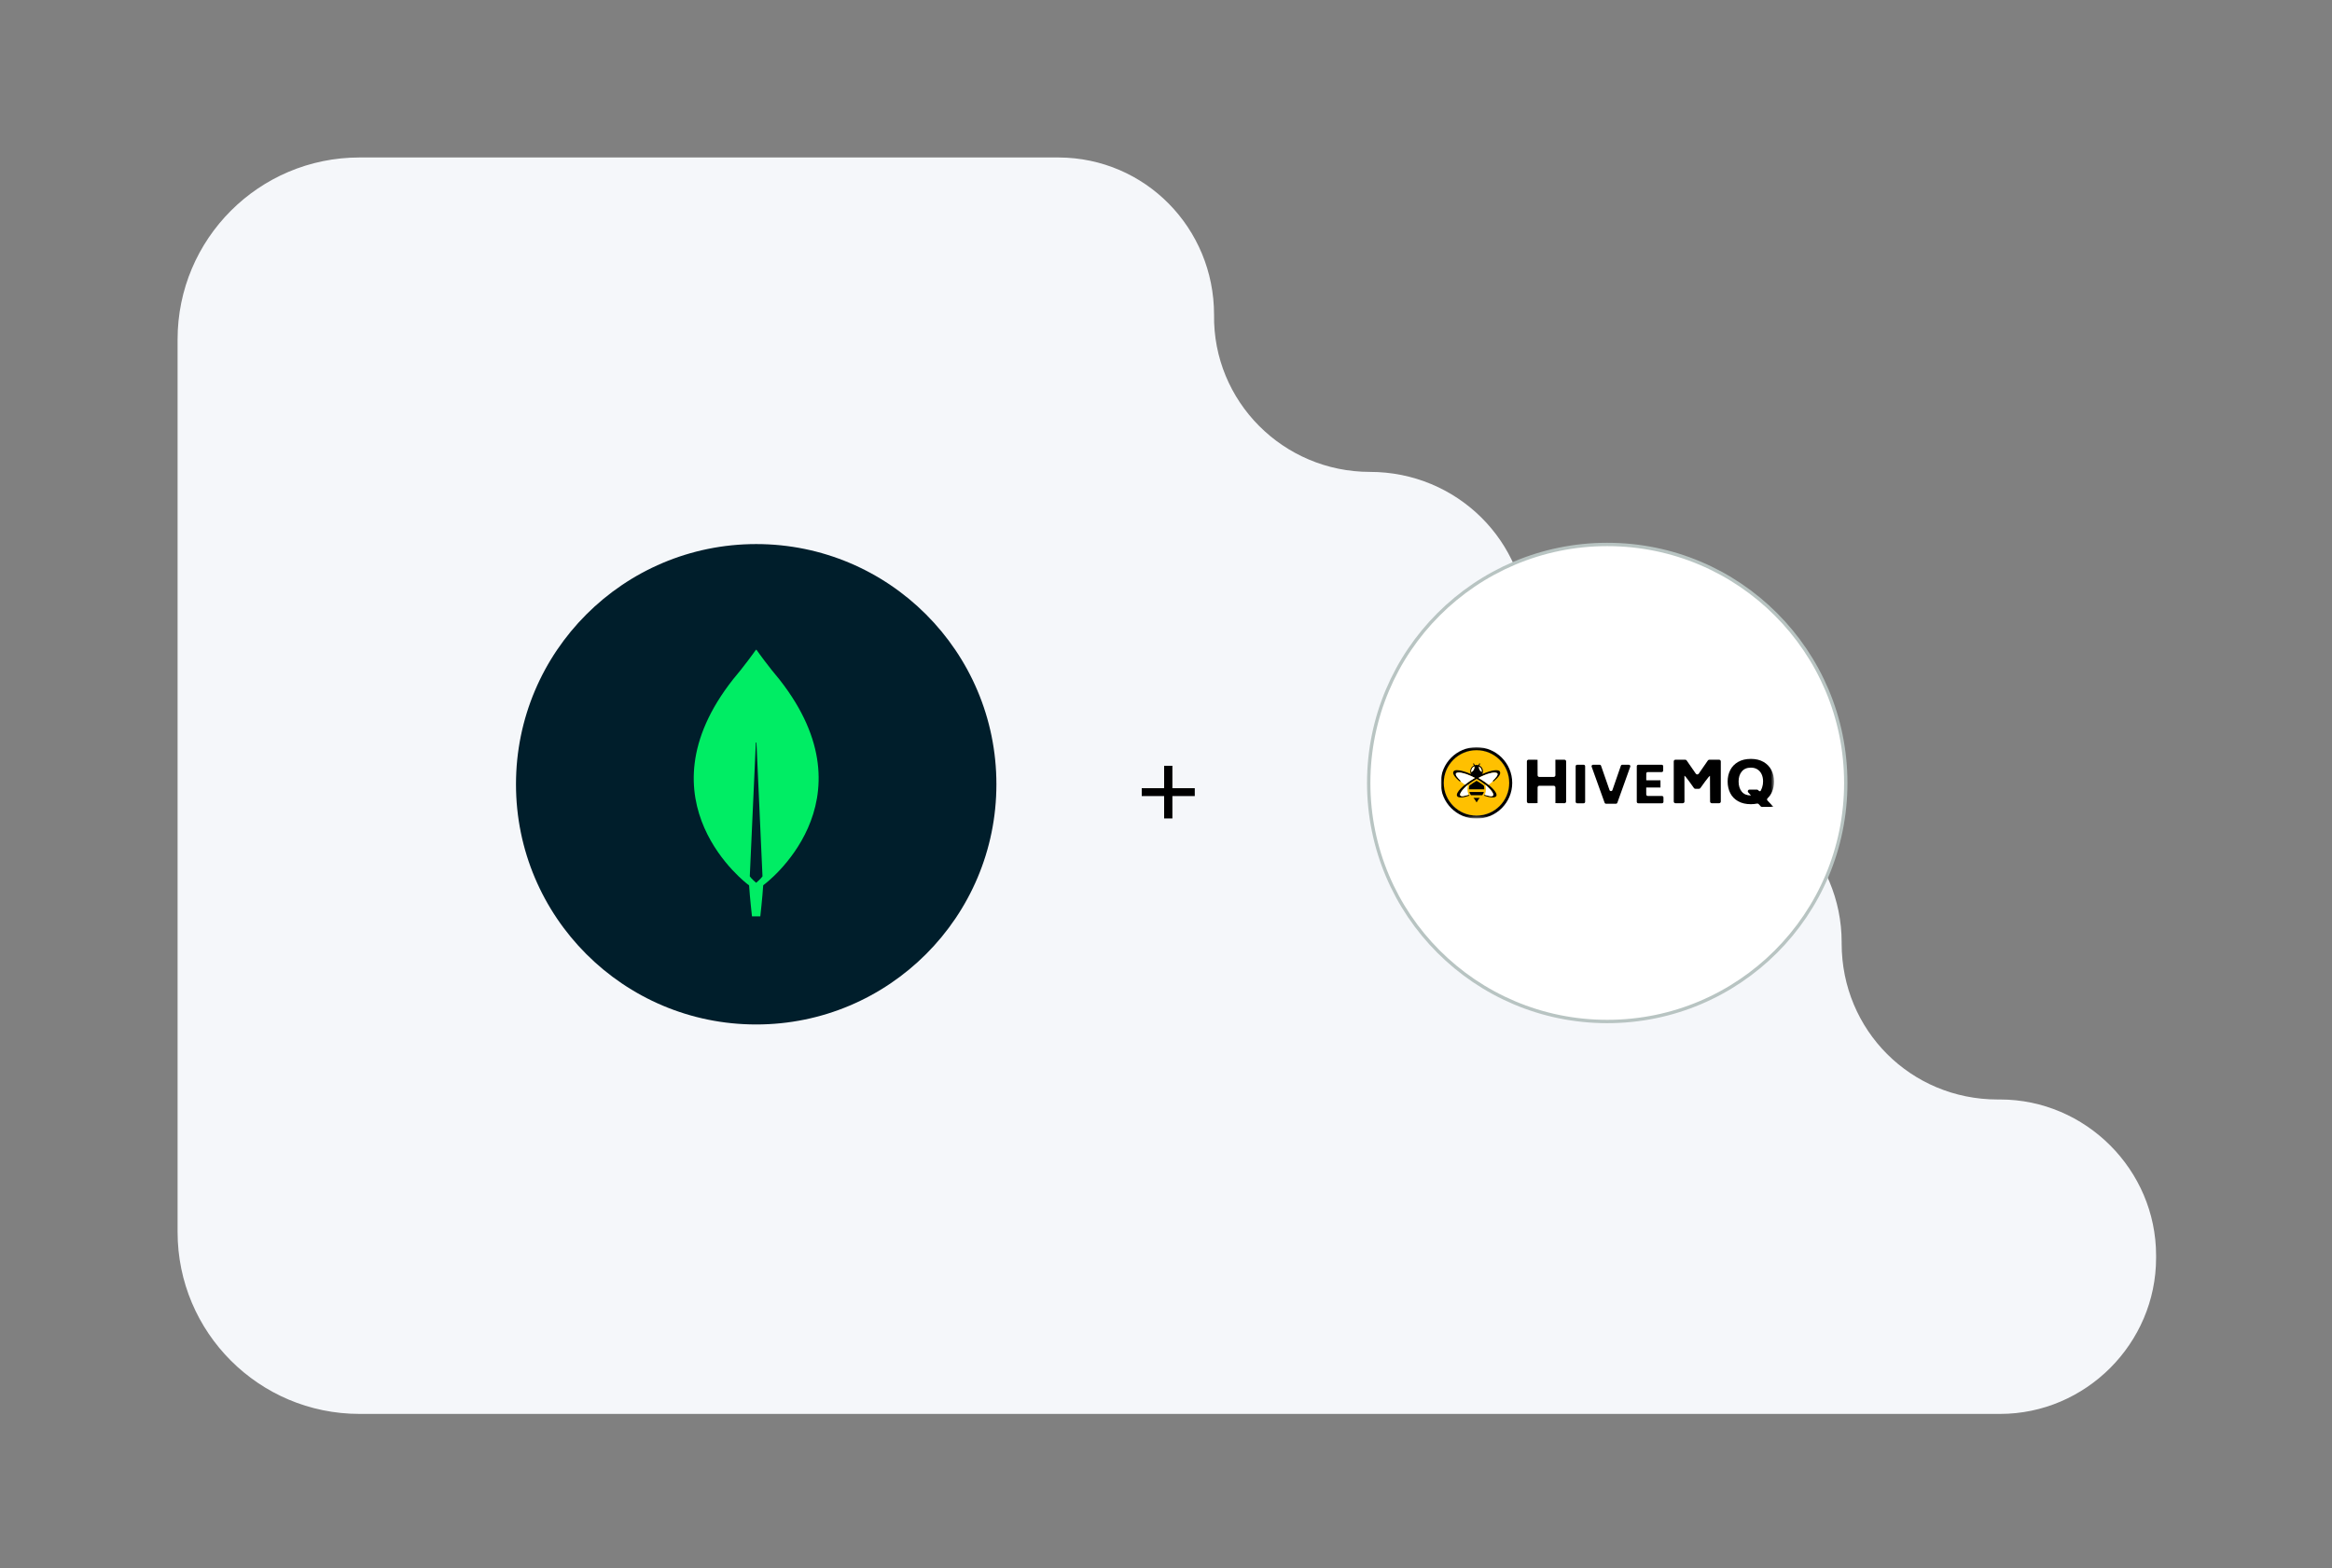
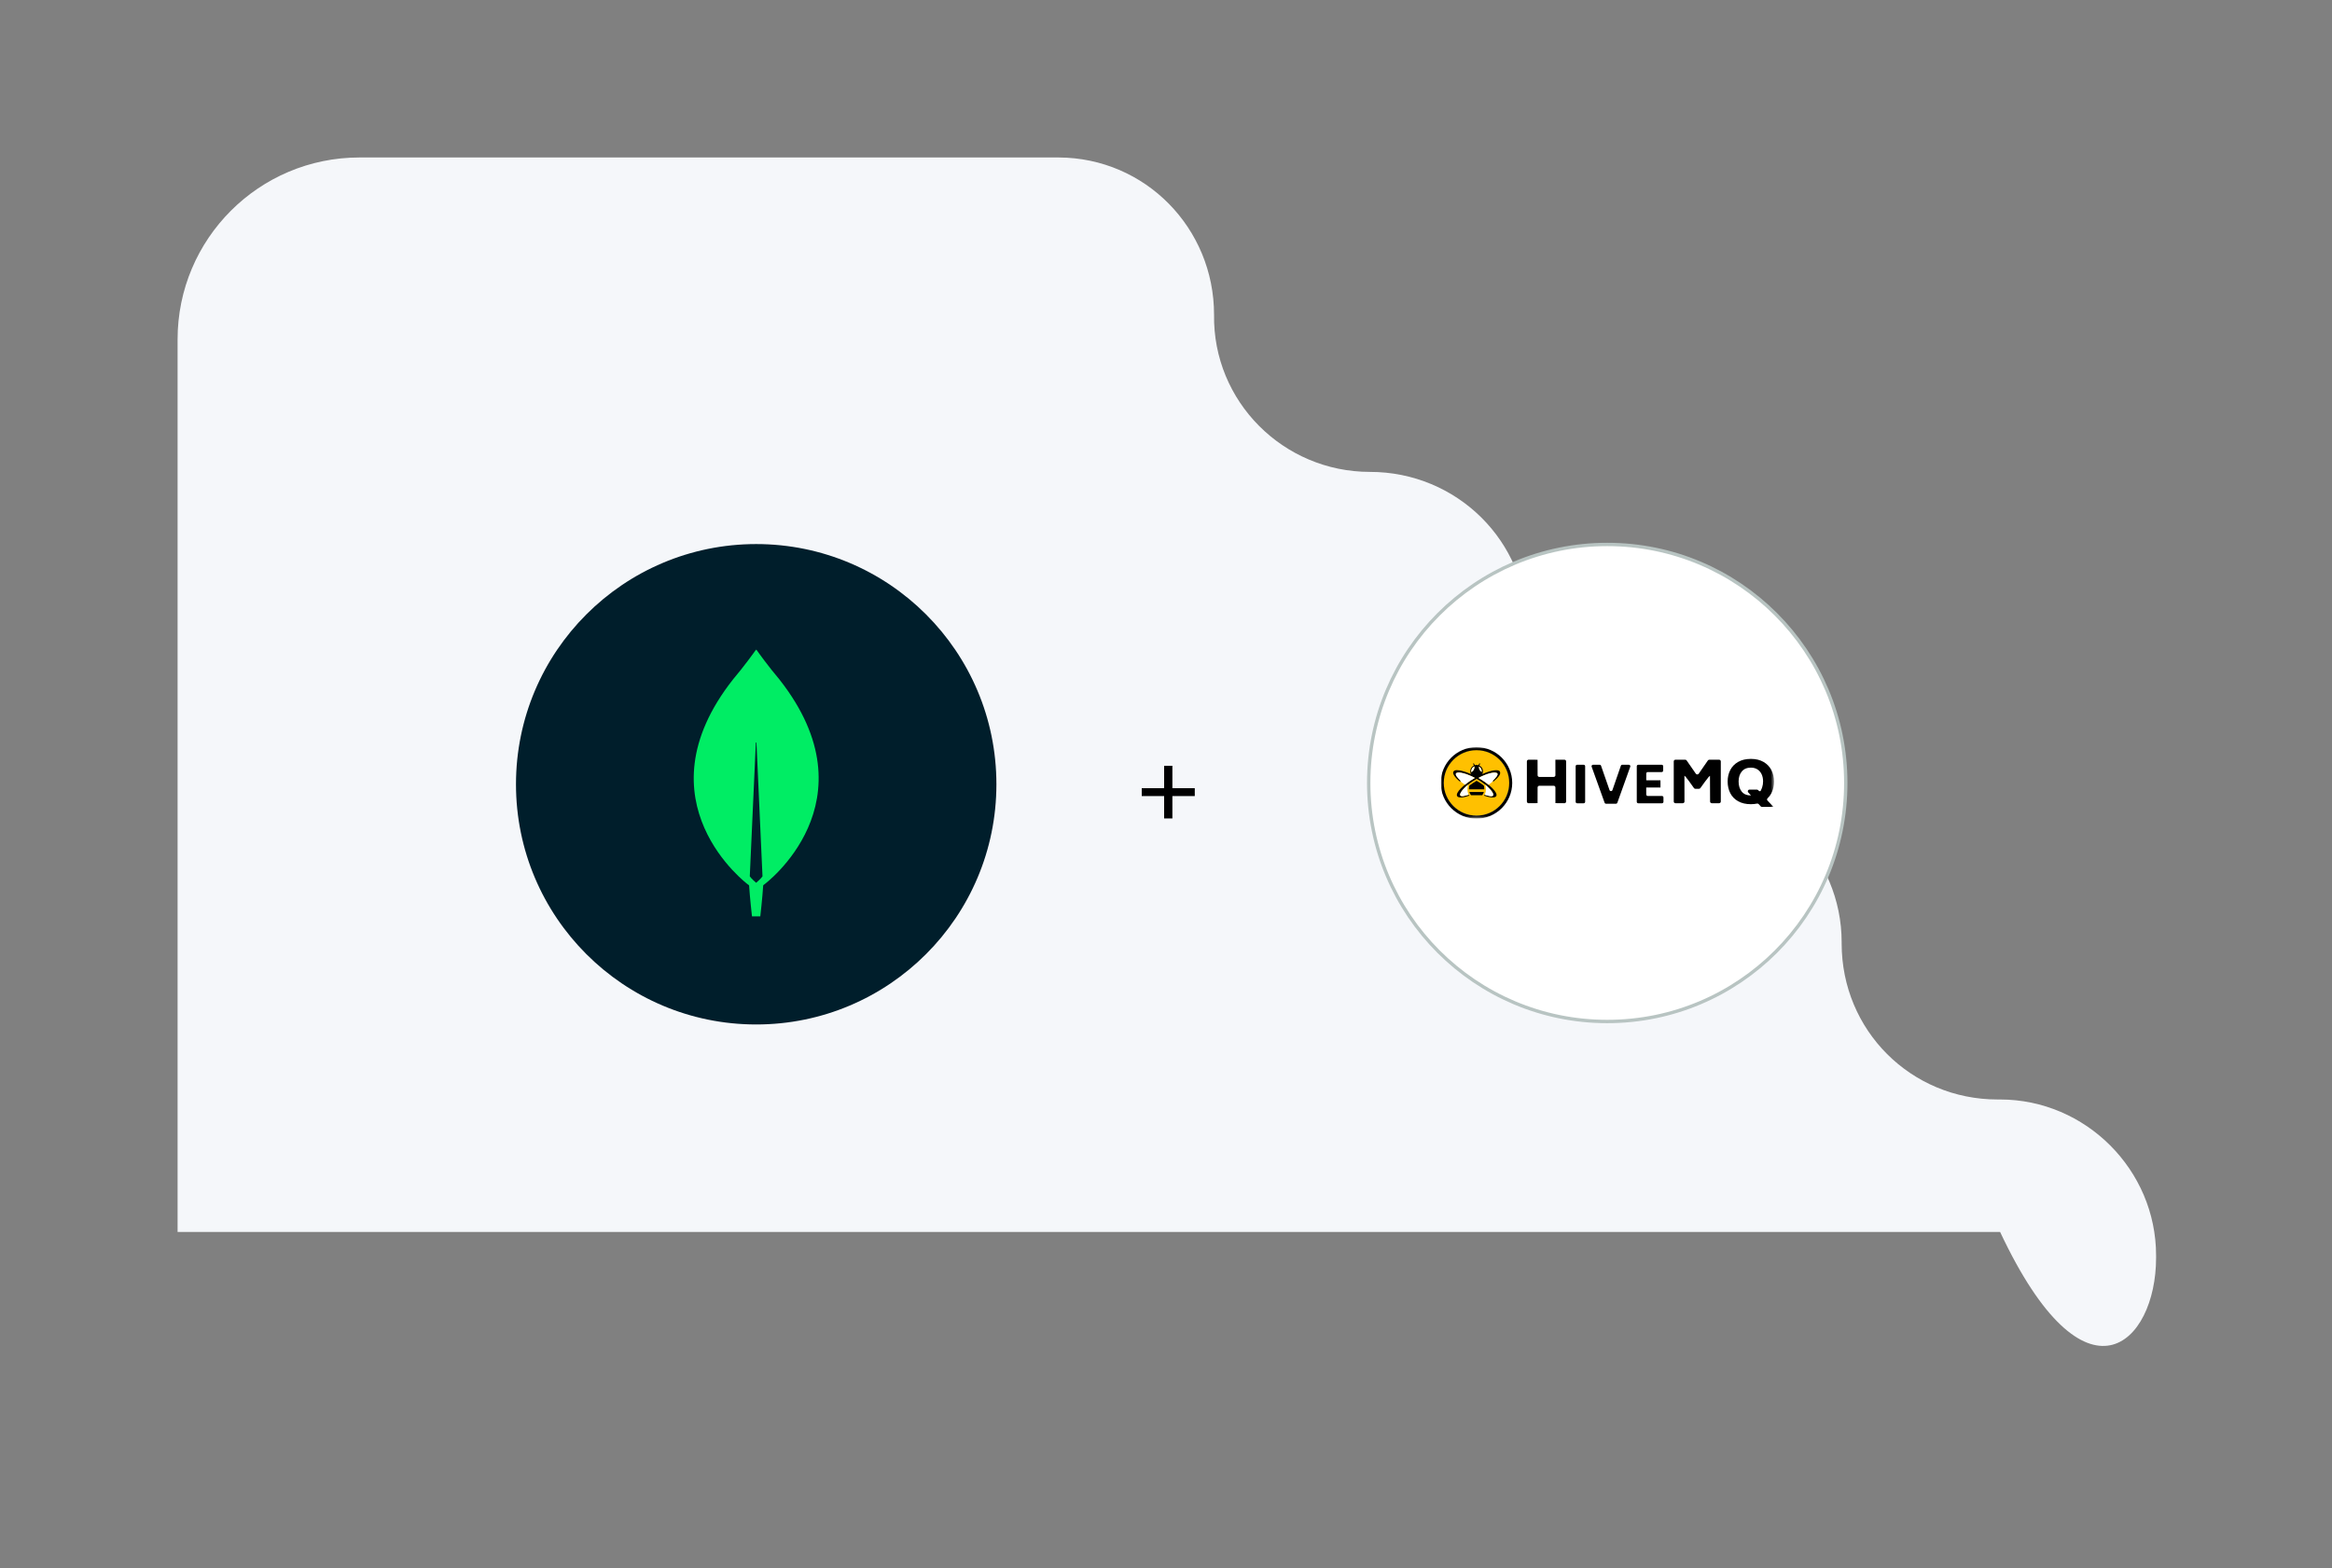
<svg xmlns="http://www.w3.org/2000/svg" width="696" height="468" viewBox="0 0 696 468" fill="none">
  <rect x="0" y="0" width="696" height="468" fill="#808080" stroke="none" />
-   <path fill-rule="evenodd" clip-rule="evenodd" d="M107.299 47C77.31 47 53 71.31 53 101.299V367.701C53 397.689 77.31 422 107.299 422H362.717H411.88H596.951C622.477 422 643.498 400.979 643.498 375.453V374.702C643.498 349.177 622.477 328.156 596.951 328.156H596.2C570.3 328.156 549.654 307.51 549.654 281.61V281.234C549.654 255.709 529.008 234.687 503.108 234.687H502.357C476.831 234.687 455.81 213.666 455.81 188.141V187.39C455.81 161.49 434.789 140.844 408.889 140.844C382.987 140.844 361.966 119.823 362.342 93.922C362.342 68.092 341.81 47.116 316.009 47.001L316.009 47H315.795H315.044H107.299Z" fill="#F5F7FA" />
+   <path fill-rule="evenodd" clip-rule="evenodd" d="M107.299 47C77.31 47 53 71.31 53 101.299V367.701H362.717H411.88H596.951C622.477 422 643.498 400.979 643.498 375.453V374.702C643.498 349.177 622.477 328.156 596.951 328.156H596.2C570.3 328.156 549.654 307.51 549.654 281.61V281.234C549.654 255.709 529.008 234.687 503.108 234.687H502.357C476.831 234.687 455.81 213.666 455.81 188.141V187.39C455.81 161.49 434.789 140.844 408.889 140.844C382.987 140.844 361.966 119.823 362.342 93.922C362.342 68.092 341.81 47.116 316.009 47.001L316.009 47H315.795H315.044H107.299Z" fill="#F5F7FA" />
  <path d="M225.691 305.767C265.285 305.767 297.383 273.67 297.383 234.076C297.383 194.482 265.285 162.385 225.691 162.385C186.097 162.385 154 194.482 154 234.076C154 273.67 186.097 305.767 225.691 305.767Z" fill="#001E2B" />
  <path d="M550.882 233.691C550.882 273.009 519.009 304.882 479.691 304.882C440.373 304.882 408.5 273.009 408.5 233.691C408.5 194.373 440.373 162.5 479.691 162.5C519.009 162.5 550.882 194.373 550.882 233.691Z" fill="white" stroke="#B8C4C2" />
  <path d="M232.626 202.798C229.275 198.836 226.39 194.811 225.8 193.975C225.738 193.913 225.645 193.913 225.583 193.975C224.993 194.811 222.108 198.836 218.757 202.798C189.996 239.36 223.287 264.033 223.287 264.033L223.566 264.218C223.815 268.026 224.435 273.506 224.435 273.506H225.676H226.917C226.917 273.506 227.538 268.057 227.786 264.218L228.065 264.002C228.096 264.002 261.388 239.36 232.626 202.798ZM225.676 263.476C225.676 263.476 224.187 262.207 223.783 261.556V261.494L225.583 221.682C225.583 221.558 225.77 221.558 225.77 221.682L227.569 261.494V261.556C227.165 262.207 225.676 263.476 225.676 263.476Z" fill="#00ED64" />
  <path d="M340.76 237.595H347.442V244.277H349.906V237.595H356.588V235.243H349.906V228.561H347.442V235.243H340.76V237.595Z" fill="black" />
  <g clip-path="url(#clip0_2001_4570)">
    <mask id="mask0_2001_4570" style="mask-type:luminance" maskUnits="userSpaceOnUse" x="430" y="223" width="100" height="22">
      <path d="M529.473 223H430V244.333H529.473V223Z" fill="white" />
    </mask>
    <g mask="url(#mask0_2001_4570)">
      <path d="M467.422 227.24V239.236C467.422 239.51 467.191 239.732 466.908 239.732L464.225 239.708C464.225 236.584 464.224 235.021 464.223 235.018C464.223 234.745 463.992 234.523 463.708 234.523H459.422C459.138 234.523 458.908 234.745 458.908 235.018L458.893 239.708C456.337 239.708 456.223 239.732 456.223 239.732C455.939 239.732 455.708 239.51 455.708 239.236V227.24C455.708 226.966 455.939 226.745 456.223 226.745L458.893 226.76C458.893 231.292 458.908 231.389 458.908 231.389C458.908 231.663 459.138 231.885 459.422 231.885H463.708C463.992 231.885 464.223 231.663 464.223 231.389L464.215 226.754C467.211 226.754 466.908 226.745 466.908 226.745C467.191 226.745 467.422 226.966 467.422 227.24Z" fill="black" />
      <path d="M470.718 228.249H472.641C472.892 228.249 473.096 228.445 473.096 228.687V239.311C473.096 239.553 472.893 239.749 472.641 239.749H470.718C470.467 239.749 470.263 239.553 470.263 239.311V228.687C470.263 228.445 470.467 228.249 470.718 228.249Z" fill="black" />
      <path d="M486.564 228.83L482.708 239.59C482.645 239.767 482.472 239.885 482.278 239.885H479.337C479.143 239.885 478.971 239.767 478.907 239.59L475.036 228.83C474.933 228.545 475.153 228.248 475.466 228.248H477.411C477.606 228.248 477.78 228.368 477.842 228.547L480.375 235.821C480.513 236.22 481.099 236.22 481.238 235.821L483.757 228.549C483.819 228.37 483.993 228.249 484.188 228.249H486.134C486.447 228.249 486.666 228.547 486.564 228.831V228.83Z" fill="black" />
      <path d="M496.47 238.003V239.311C496.47 239.553 496.266 239.749 496.015 239.749H488.961C488.709 239.749 488.505 239.553 488.505 239.311V228.687C488.505 228.445 488.709 228.249 488.961 228.249H495.936C496.187 228.249 496.391 228.445 496.391 228.687V229.995C496.391 230.238 496.188 230.434 495.936 230.434H491.794C491.543 230.434 491.338 230.63 491.338 230.873C491.338 230.873 491.333 230.866 491.333 232.88C491.333 232.88 491.275 232.888 495.576 232.888L495.58 235.036C491.139 235.036 491.323 235.052 491.323 235.052C491.323 237.163 491.338 237.127 491.338 237.127C491.338 237.369 491.542 237.566 491.794 237.566H496.015C496.266 237.566 496.47 237.762 496.47 238.004V238.003Z" fill="black" />
      <path d="M513.584 227.24V239.236C513.584 239.51 513.354 239.732 513.07 239.732H510.899C510.616 239.732 510.385 239.51 510.385 239.236L510.354 231.615C510.354 231.129 507.481 235.218 507.481 235.218C507.385 235.351 507.227 235.432 507.058 235.432H506C505.83 235.432 505.67 235.351 505.575 235.215C505.575 235.215 502.727 231.1 502.727 231.587L502.742 239.236C502.742 239.51 502.512 239.732 502.228 239.732H500.056C499.772 239.732 499.542 239.51 499.542 239.236V227.24C499.542 226.966 499.772 226.745 500.056 226.745H502.964C503.135 226.745 503.296 226.827 503.391 226.965L506.135 230.925C506.338 231.219 506.786 231.219 506.99 230.925L509.733 226.965C509.828 226.828 509.988 226.745 510.16 226.745H513.068C513.352 226.745 513.582 226.966 513.582 227.24H513.584Z" fill="black" />
      <path d="M528.894 236.288C528.573 237.052 528.121 237.707 527.539 238.255C527.345 238.438 527.335 238.736 527.515 238.932L529.289 240.804C526.048 240.804 525.87 240.828 525.87 240.828C525.72 240.828 525.577 240.764 525.479 240.654L524.897 239.998C524.771 239.856 524.573 239.799 524.383 239.84C523.825 239.961 523.217 240.022 522.558 240.022C521.065 240.022 519.797 239.728 518.755 239.139C517.713 238.551 516.931 237.746 516.409 236.724C515.888 235.702 515.627 234.545 515.627 233.254C515.627 231.964 515.888 230.844 516.409 229.828C516.931 228.812 517.713 228.003 518.755 227.404C519.797 226.804 521.065 226.504 522.558 226.504C524.051 226.504 525.283 226.804 526.326 227.404C527.369 228.003 528.154 228.815 528.681 229.837C529.208 230.859 529.471 231.998 529.471 233.254C529.471 234.362 529.279 235.373 528.894 236.286V236.288ZM519.839 236.279C520.467 237.039 521.374 237.419 522.559 237.419H522.595L521.763 236.49C521.476 236.169 521.713 235.671 522.152 235.671H524.35C524.499 235.671 524.64 235.733 524.737 235.841C524.968 236.097 525.316 236.316 525.489 236.021C525.635 235.775 525.837 235.253 525.935 234.96C526.113 234.429 526.202 233.844 526.202 233.204C526.202 232.416 526.059 231.713 525.775 231.097C525.491 230.48 525.073 229.995 524.522 229.64C523.971 229.286 523.316 229.109 522.558 229.109C521.385 229.109 520.481 229.492 519.848 230.257C519.214 231.022 518.897 232.021 518.897 233.255C518.897 234.489 519.211 235.519 519.839 236.279V236.279Z" fill="black" />
      <path d="M440.673 243.479C446.112 243.479 450.521 239.07 450.521 233.632C450.521 228.193 446.112 223.784 440.673 223.784C435.235 223.784 430.826 228.193 430.826 233.632C430.826 239.07 435.235 243.479 440.673 243.479Z" fill="#FFC000" />
      <path d="M440.667 244.333C434.785 244.333 430 239.548 430 233.667C430 227.785 434.785 223 440.667 223C446.548 223 451.333 227.785 451.333 233.667C451.333 239.548 446.548 244.333 440.667 244.333ZM440.667 223.902C435.282 223.902 430.902 228.282 430.902 233.667C430.902 239.051 435.282 243.432 440.667 243.432C446.051 243.432 450.432 239.051 450.432 233.667C450.432 228.282 446.051 223.902 440.667 223.902Z" fill="black" />
      <path fill-rule="evenodd" clip-rule="evenodd" d="M442.272 230.445C441.626 230.144 441.254 229.442 441.366 228.739C442.011 229.038 442.384 229.741 442.272 230.445Z" fill="white" />
-       <path d="M440.704 239.496C441.137 238.716 441.363 238.449 441.65 238.146H439.758C440.047 238.449 440.271 238.717 440.704 239.496H440.704Z" fill="black" />
      <path d="M445.619 232.928C445.513 233.028 445.508 233.194 445.606 233.302L445.643 233.342C447.167 232.04 448.085 231.033 447.627 230.239C447.124 229.537 445.003 229.87 442.402 231.04C442.534 230.776 442.599 230.485 442.599 230.196C442.599 230.088 442.591 229.982 442.571 229.876C442.509 229.502 442.334 229.144 442.047 228.857C441.89 228.699 441.711 228.576 441.52 228.487L441.528 228.467H441.53L441.729 228.033C441.761 227.963 441.731 227.881 441.661 227.85C441.592 227.818 441.509 227.848 441.478 227.918L441.261 228.388C440.9 228.278 440.513 228.278 440.153 228.388L439.936 227.918C439.904 227.848 439.822 227.818 439.753 227.85C439.683 227.882 439.653 227.964 439.684 228.033L439.878 228.453L439.894 228.486C439.703 228.577 439.525 228.7 439.367 228.858C438.99 229.236 438.806 229.735 438.816 230.233C438.82 230.501 438.881 230.769 439 231.018C438.327 230.718 434.593 229.171 433.84 230.225C433.159 231.185 435.253 232.864 435.812 233.343L435.849 233.302C435.947 233.195 435.941 233.029 435.837 232.929C435.562 232.67 435.131 232.244 434.83 231.827C434.436 231.28 434.425 230.957 434.616 230.778C435.211 230.22 437.417 230.959 438.101 231.22C438.758 231.471 439.467 231.793 440.198 232.177C436.701 234.204 434.325 236.626 434.887 237.597C435.238 238.206 436.701 238.127 438.581 237.464L438.512 237.352C438.448 237.247 438.326 237.199 438.207 237.235C436.904 237.63 436.092 237.818 435.812 237.398C435.42 236.72 437.407 234.382 440.496 232.6L440.727 232.467C440.805 232.51 440.883 232.555 440.96 232.6C444.048 234.382 446.037 236.72 445.644 237.398C445.363 237.818 444.552 237.63 443.248 237.235C443.13 237.199 443.007 237.246 442.943 237.352L442.875 237.464C444.755 238.127 446.217 238.206 446.569 237.597C447.128 236.626 444.755 234.204 441.258 232.177C443.718 230.88 445.936 230.302 446.749 230.716C447.48 231.088 446.198 232.382 445.619 232.93V232.928ZM439.127 230.443C439.014 229.74 439.386 229.037 440.033 228.737C440.146 229.44 439.773 230.142 439.127 230.443ZM442.273 230.443C441.627 230.142 441.255 229.44 441.368 228.737C442.013 229.036 442.386 229.74 442.273 230.443Z" fill="black" />
      <path d="M438.534 236.386C438.637 236.733 438.802 237.06 439.027 237.344H442.384C442.609 237.06 442.773 236.733 442.877 236.386H438.534Z" fill="black" />
      <path d="M442.837 234.43C442.195 233.96 441.478 233.489 440.705 233.037C439.932 233.489 439.215 233.96 438.573 234.43C438.446 234.798 438.39 235.192 438.403 235.583H443.006C443.019 235.192 442.962 234.797 442.836 234.43H442.837Z" fill="black" />
      <path fill-rule="evenodd" clip-rule="evenodd" d="M439.124 230.443C439.011 229.74 439.383 229.037 440.03 228.737C440.143 229.44 439.77 230.141 439.124 230.443Z" fill="white" />
      <path fill-rule="evenodd" clip-rule="evenodd" d="M435.903 233.172C435.903 233.172 435.958 233.037 435.828 232.914C435.249 232.367 433.968 231.073 434.698 230.701C435.511 230.287 437.734 230.879 440.194 232.176C438.953 232.895 438.101 233.489 437.203 234.214C436.209 233.486 436.032 233.323 435.902 233.172H435.903Z" fill="white" />
      <path fill-rule="evenodd" clip-rule="evenodd" d="M445.636 237.411C445.355 237.831 444.543 237.642 443.24 237.248C443.181 237.231 443.121 237.232 443.068 237.253C443.465 236.676 443.553 235.613 443.413 234.838C443.412 234.835 443.412 234.831 443.412 234.826C443.411 234.823 443.411 234.822 443.411 234.821C443.369 234.517 443.302 234.277 443.226 234.17C444.957 235.563 445.922 236.923 445.636 237.412V237.411Z" fill="white" />
      <path fill-rule="evenodd" clip-rule="evenodd" d="M444.265 234.229C443.388 233.493 442.496 232.896 441.255 232.177C443.716 230.88 445.934 230.302 446.747 230.716C447.477 231.088 446.195 232.382 445.617 232.93C445.514 233.027 445.539 233.071 445.542 233.187C445.413 233.338 445.26 233.501 444.265 234.229Z" fill="white" />
      <path fill-rule="evenodd" clip-rule="evenodd" d="M438.223 234.151C438.146 234.258 438.08 234.498 438.038 234.802C438.038 234.803 438.038 234.805 438.037 234.807C438.037 234.812 438.037 234.816 438.035 234.819C437.897 235.594 437.983 236.658 438.381 237.234C438.328 237.212 438.268 237.211 438.209 237.229C436.905 237.623 436.094 237.812 435.813 237.392C435.527 236.903 436.492 235.543 438.223 234.15V234.151Z" fill="white" />
    </g>
  </g>
  <defs>
    <clipPath id="clip0_2001_4570">
      <rect width="100" height="21.333" fill="white" transform="translate(430 223)" />
    </clipPath>
  </defs>
</svg>